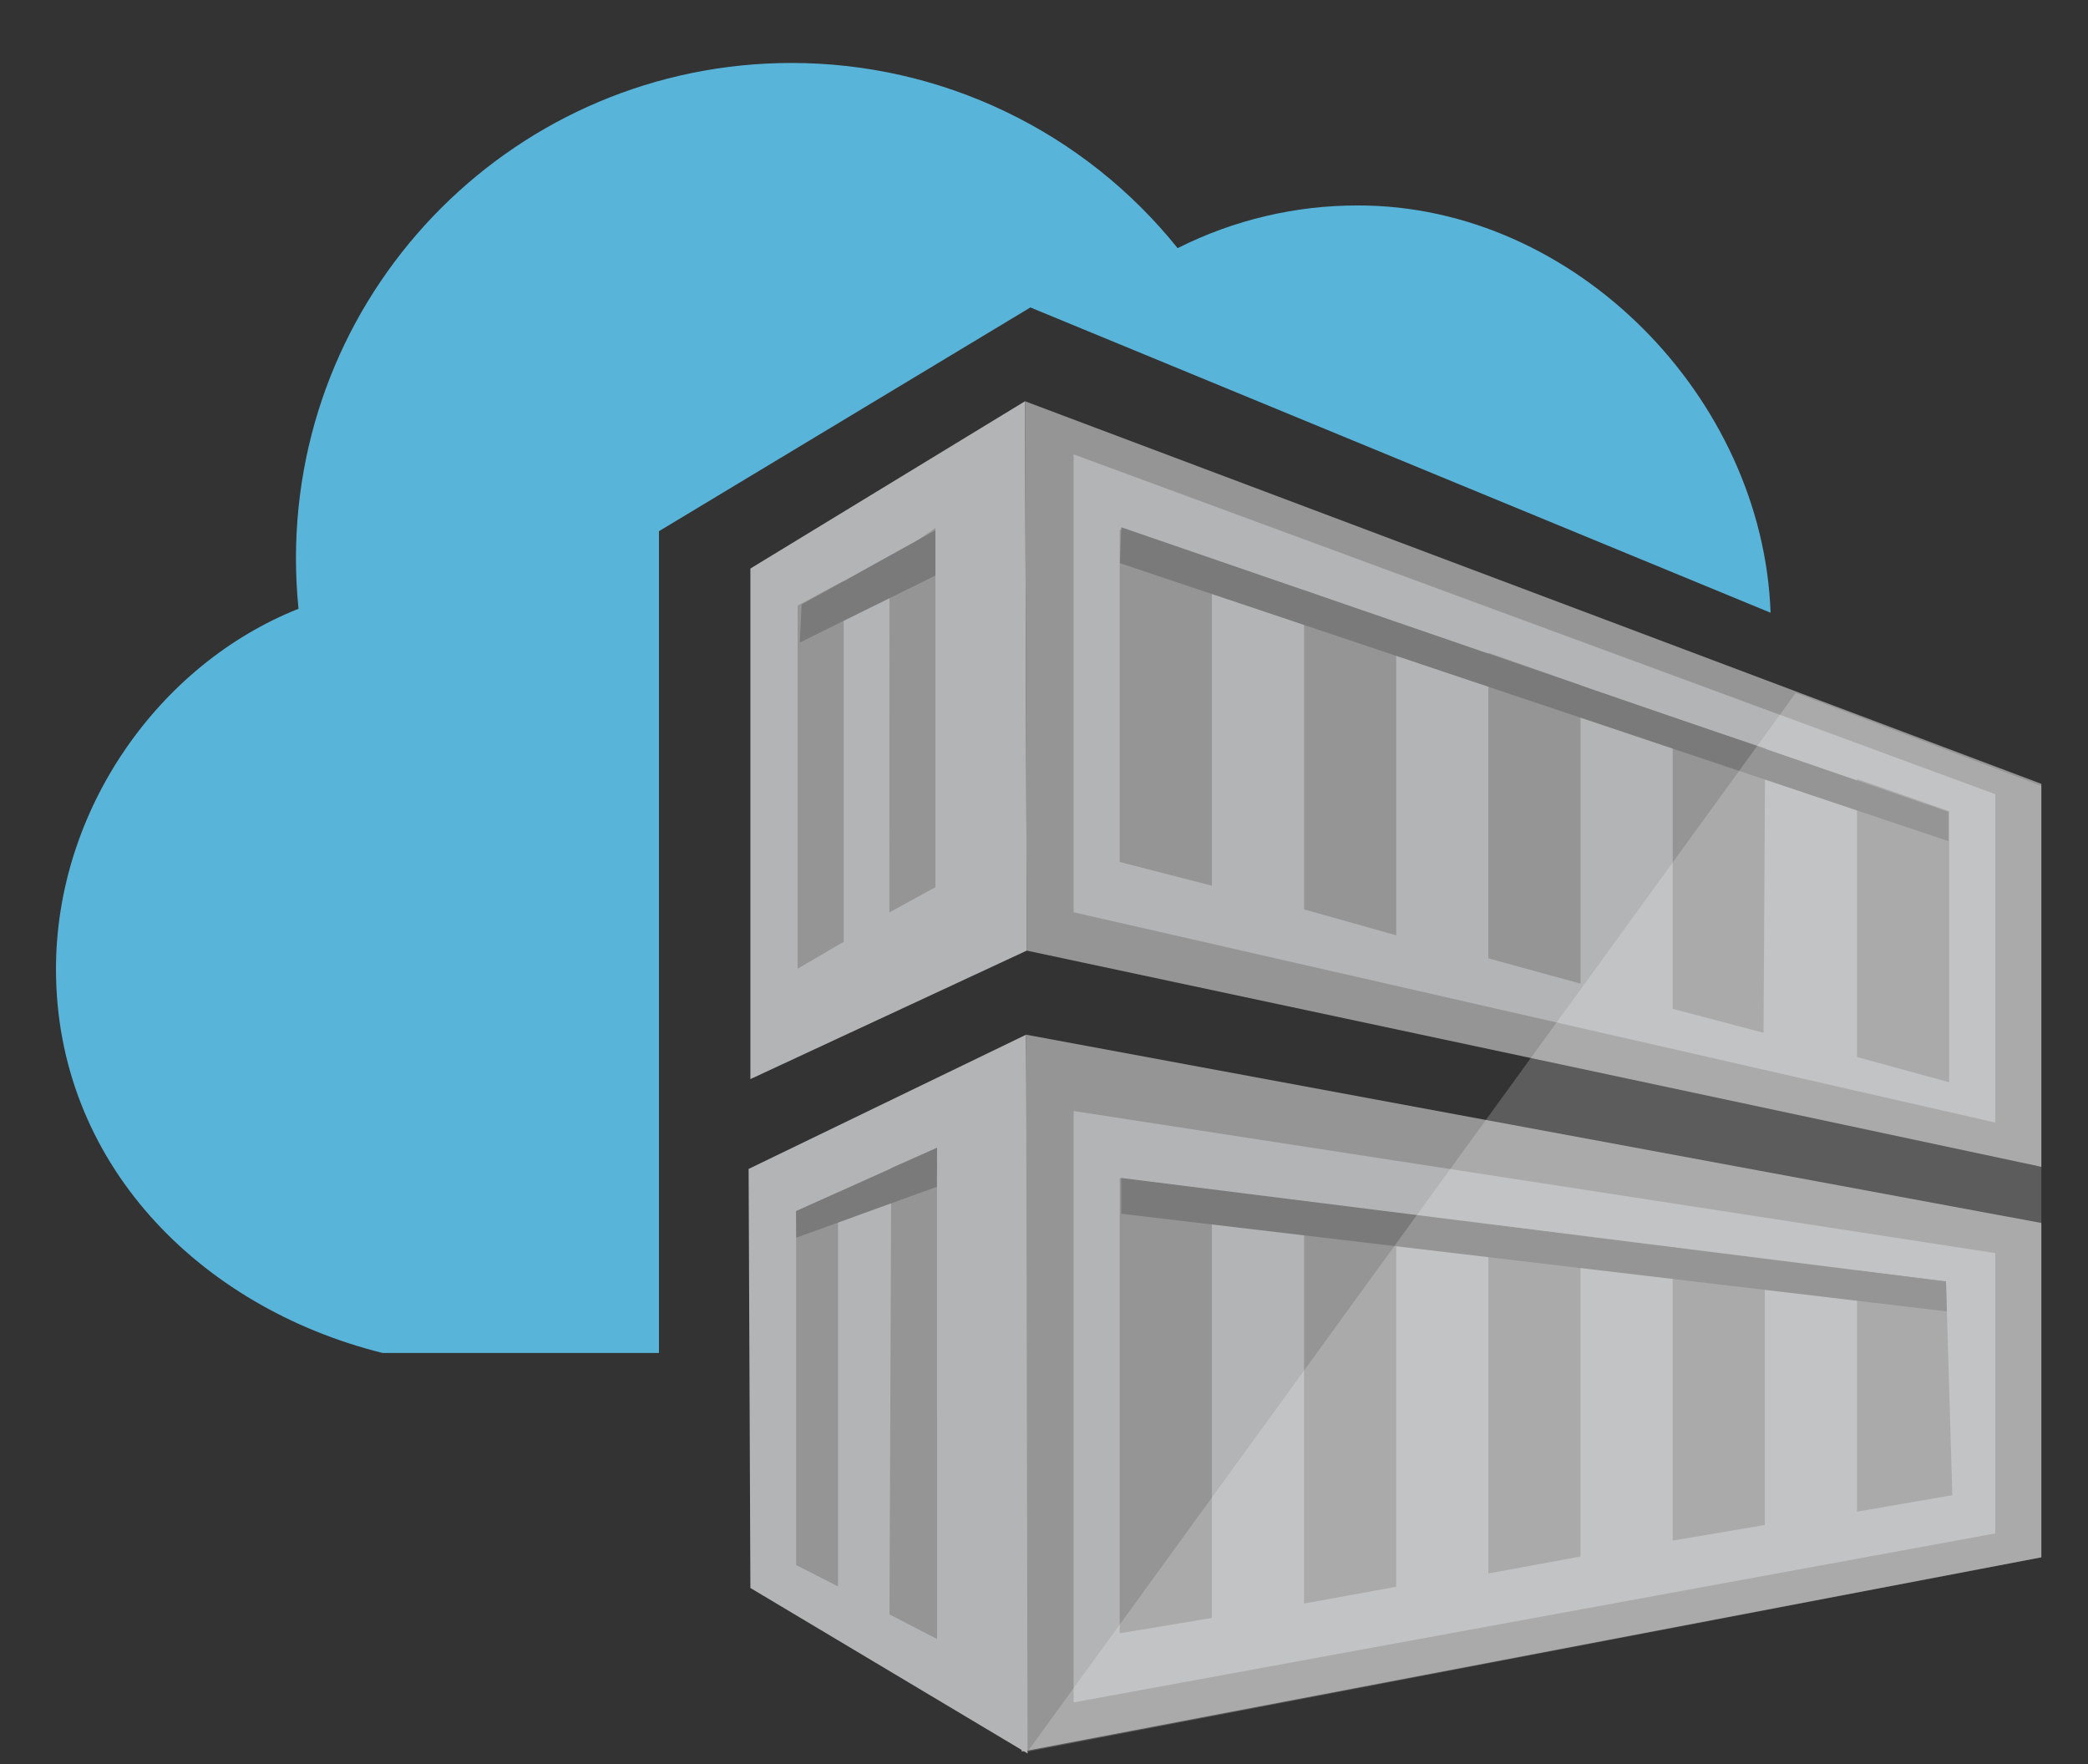
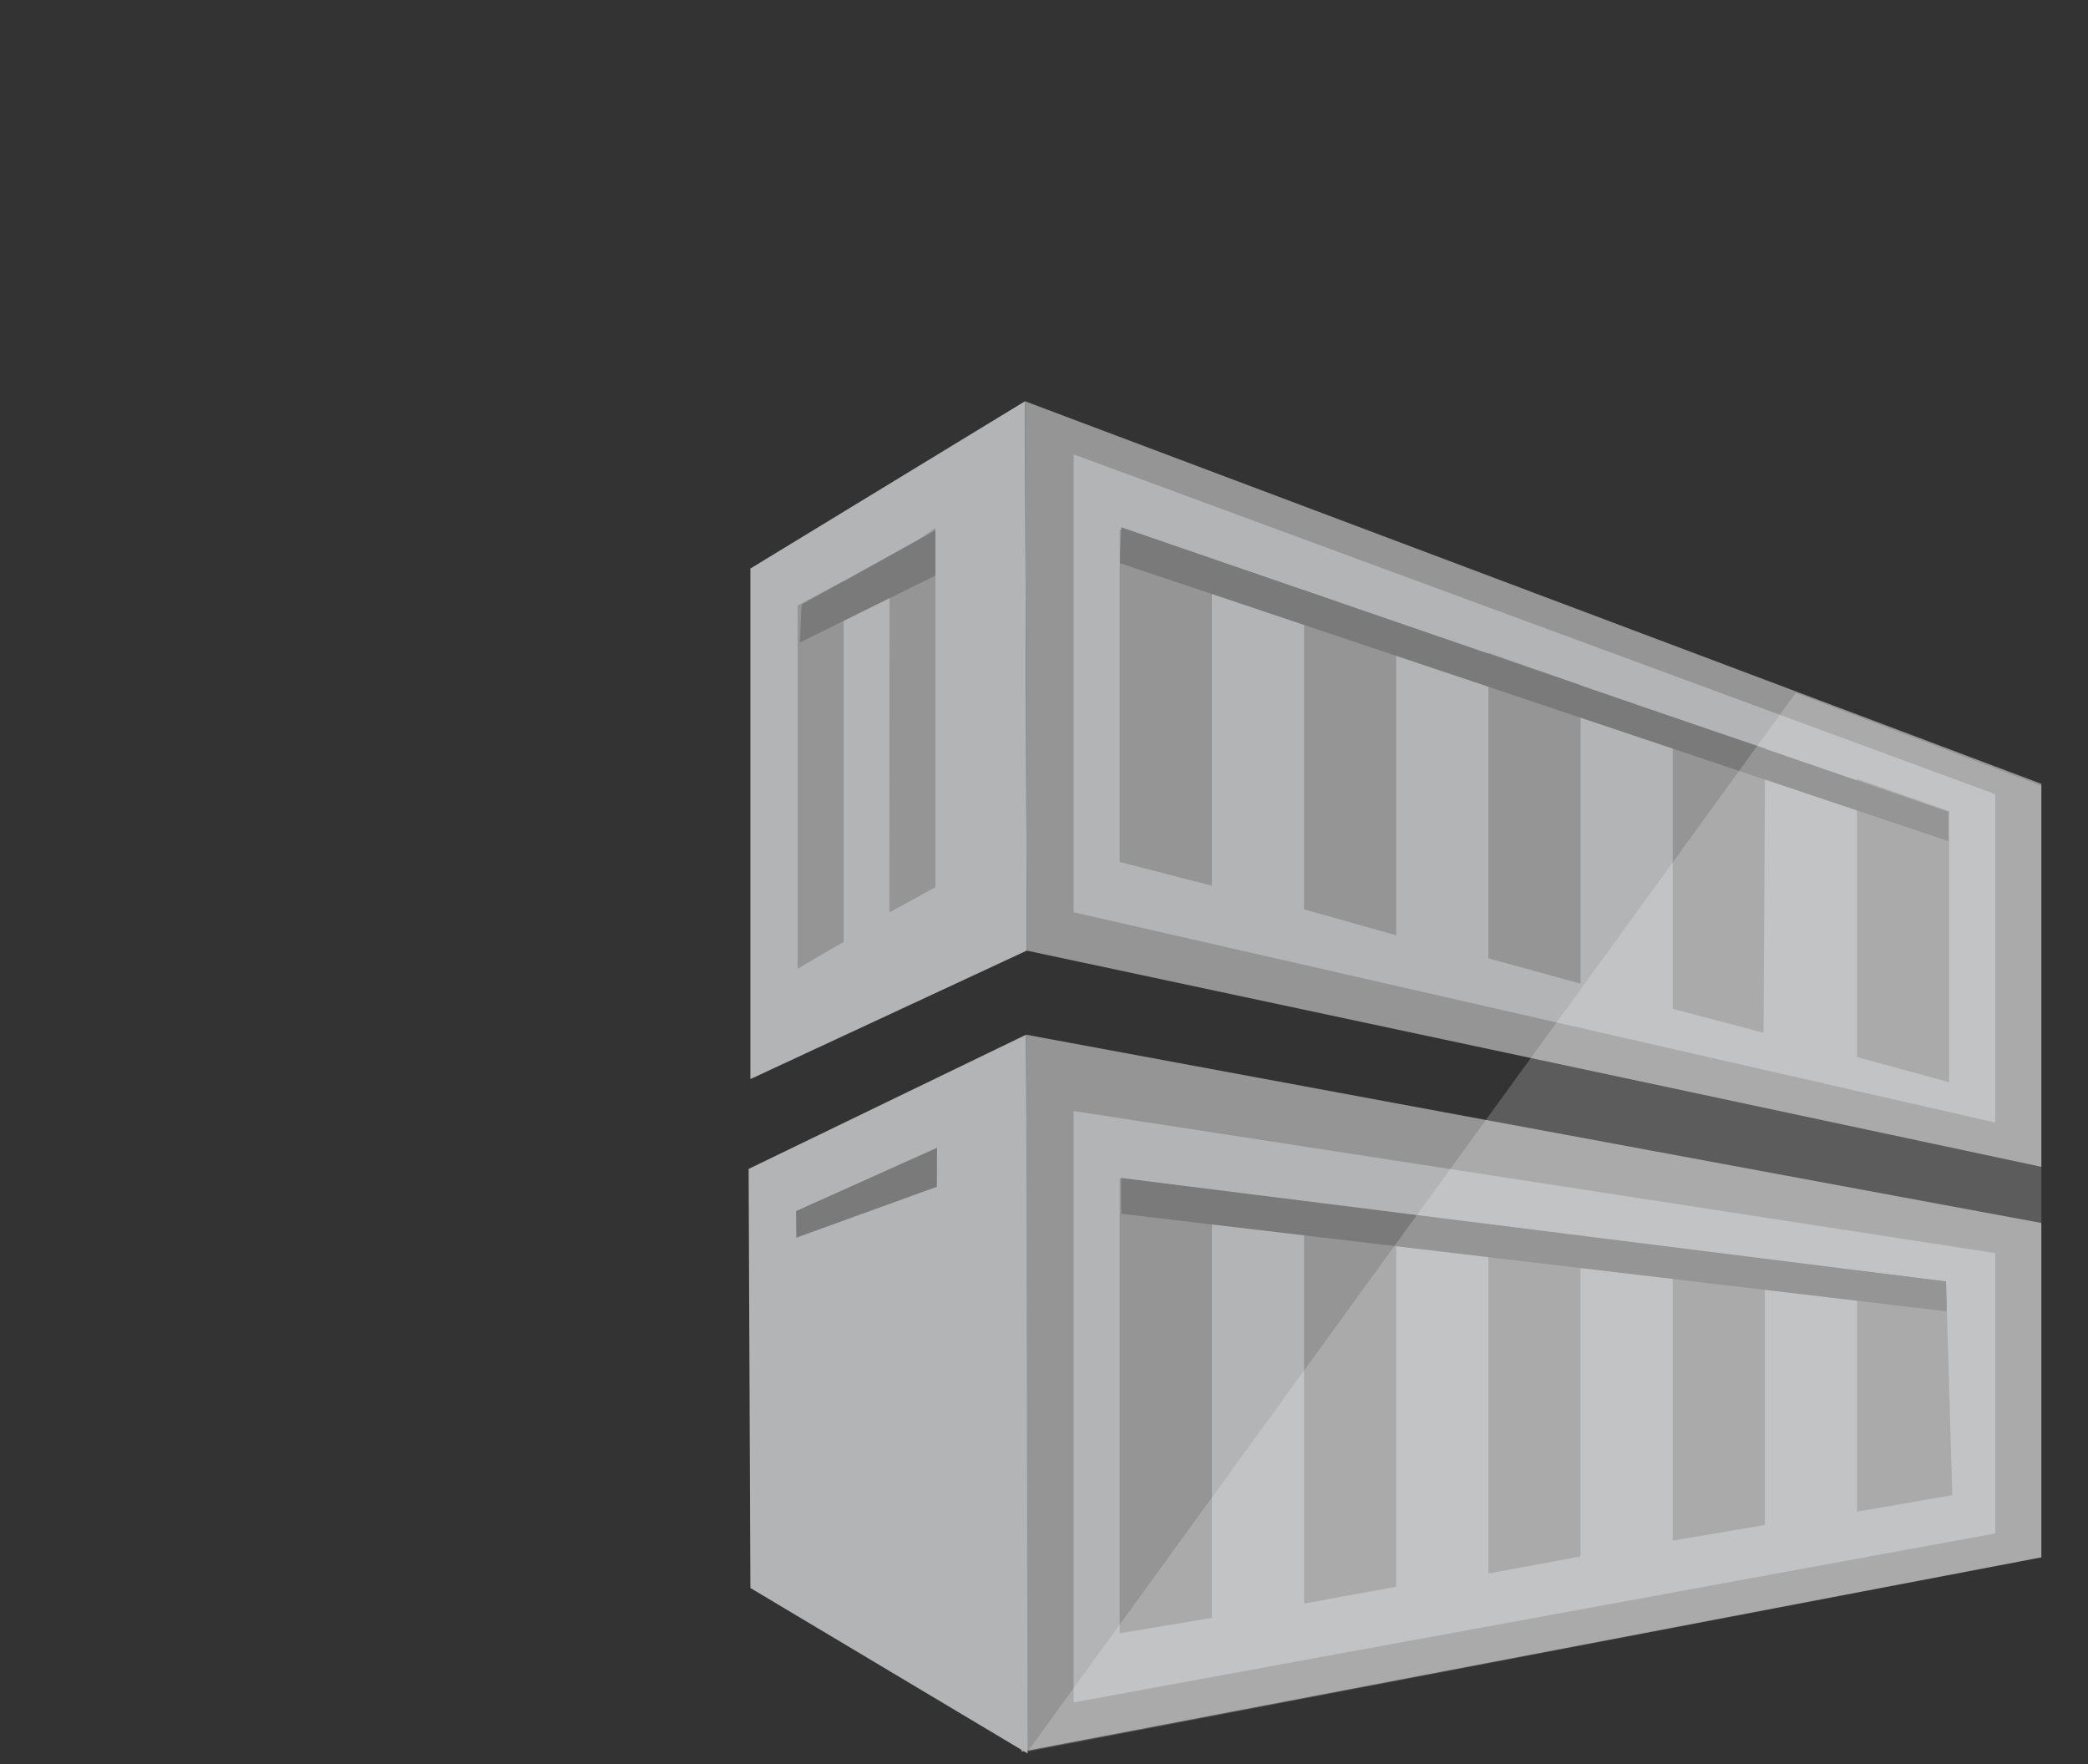
<svg xmlns="http://www.w3.org/2000/svg" width="58" height="49" viewBox="0 0 58 49" fill="none">
  <rect x="0" y="0" width="58" height="49" fill="#333333" stroke="none" />
  <g clip-path="url(#clip0_15516_14769)">
-     <path d="M18.304 37.581H10.624C5.504 36.301 1.555 32.268 1.555 26.919C1.555 22.491 4.412 18.449 8.292 16.91C8.245 16.446 8.222 15.979 8.221 15.513C8.221 7.909 14.387 1.749 21.99 1.749C24.049 1.749 26.08 2.211 27.936 3.102C29.792 3.992 31.424 5.288 32.712 6.893C34.269 6.108 35.99 5.702 37.734 5.707C43.755 5.707 48.97 11.048 49.183 17.02L28.622 8.54L18.304 14.755V37.581Z" fill="#59B4D9" />
    <path d="M56.704 43.258L28.375 48.657L28.506 28.741L56.704 33.97V43.258ZM28.474 11.146L56.704 21.772V32.41L28.522 26.405" fill="#959595" />
    <path d="M28.523 26.404L20.844 29.974V15.792L28.473 11.145M55.424 31.181L29.824 25.34V12.621L55.424 22.061V31.181ZM41.344 26.62L43.904 27.322V19.03L41.344 18.134V26.62ZM38.784 17.317L36.224 16.393V25.259L38.784 25.98V17.317ZM46.464 28.022L48.988 28.688L49.032 20.784L46.464 19.926V28.022ZM31.104 23.943L33.664 24.602V15.552L31.104 14.71V23.943ZM54.144 22.533L51.584 21.637V29.361L54.144 30.062V22.533ZM29.824 30.861V47.287L55.424 42.594V34.807L29.824 30.861ZM31.104 45.367V32.727L33.664 33.047V44.941L31.104 45.367ZM38.784 44.075L36.224 44.542V33.367L38.784 33.741V44.075ZM41.344 43.706V34.007L43.904 34.327V43.234L41.344 43.706ZM49.024 42.359L46.464 42.794V34.647L49.024 35.021V42.359ZM54.231 41.531L51.584 41.989V35.287L54.056 35.596L54.231 41.531Z" fill="#B3B4B5" />
    <path d="M23.436 26.16L22.156 26.909V16.822L23.436 16.133V26.16ZM25.984 14.667L24.708 15.547L24.704 25.344L25.984 24.644V14.667Z" fill="#959595" />
    <path d="M20.844 44.109L20.795 32.469L28.502 28.741L28.544 48.706" fill="#B3B4B5" />
-     <path d="M23.279 44.066L22.115 43.473V33.644L23.279 33.119V44.066ZM26.028 31.883L24.757 32.439L24.708 44.843L26.029 45.527L26.028 31.883Z" fill="#959595" />
    <path d="M54.12 23.363L31.109 15.643L31.146 14.646L54.12 22.55V23.363ZM54.056 35.594L31.145 32.72V33.714L54.078 36.426L54.056 35.594ZM25.984 15.986V14.729L22.267 16.791L22.217 17.847L25.984 15.986ZM22.12 34.379L26.023 32.965L26.03 31.881L22.112 33.64L22.12 34.379Z" fill="#7A7A7A" />
    <path opacity="0.2" d="M56.704 21.831V43.258L28.544 48.653L49.88 19.248L56.704 21.831Z" fill="white" />
  </g>
  <defs>
    <clipPath id="clip0_15516_14769">
      <rect width="57.333" height="48" fill="white" transform="translate(0.438 0.728)" />
    </clipPath>
  </defs>
</svg>